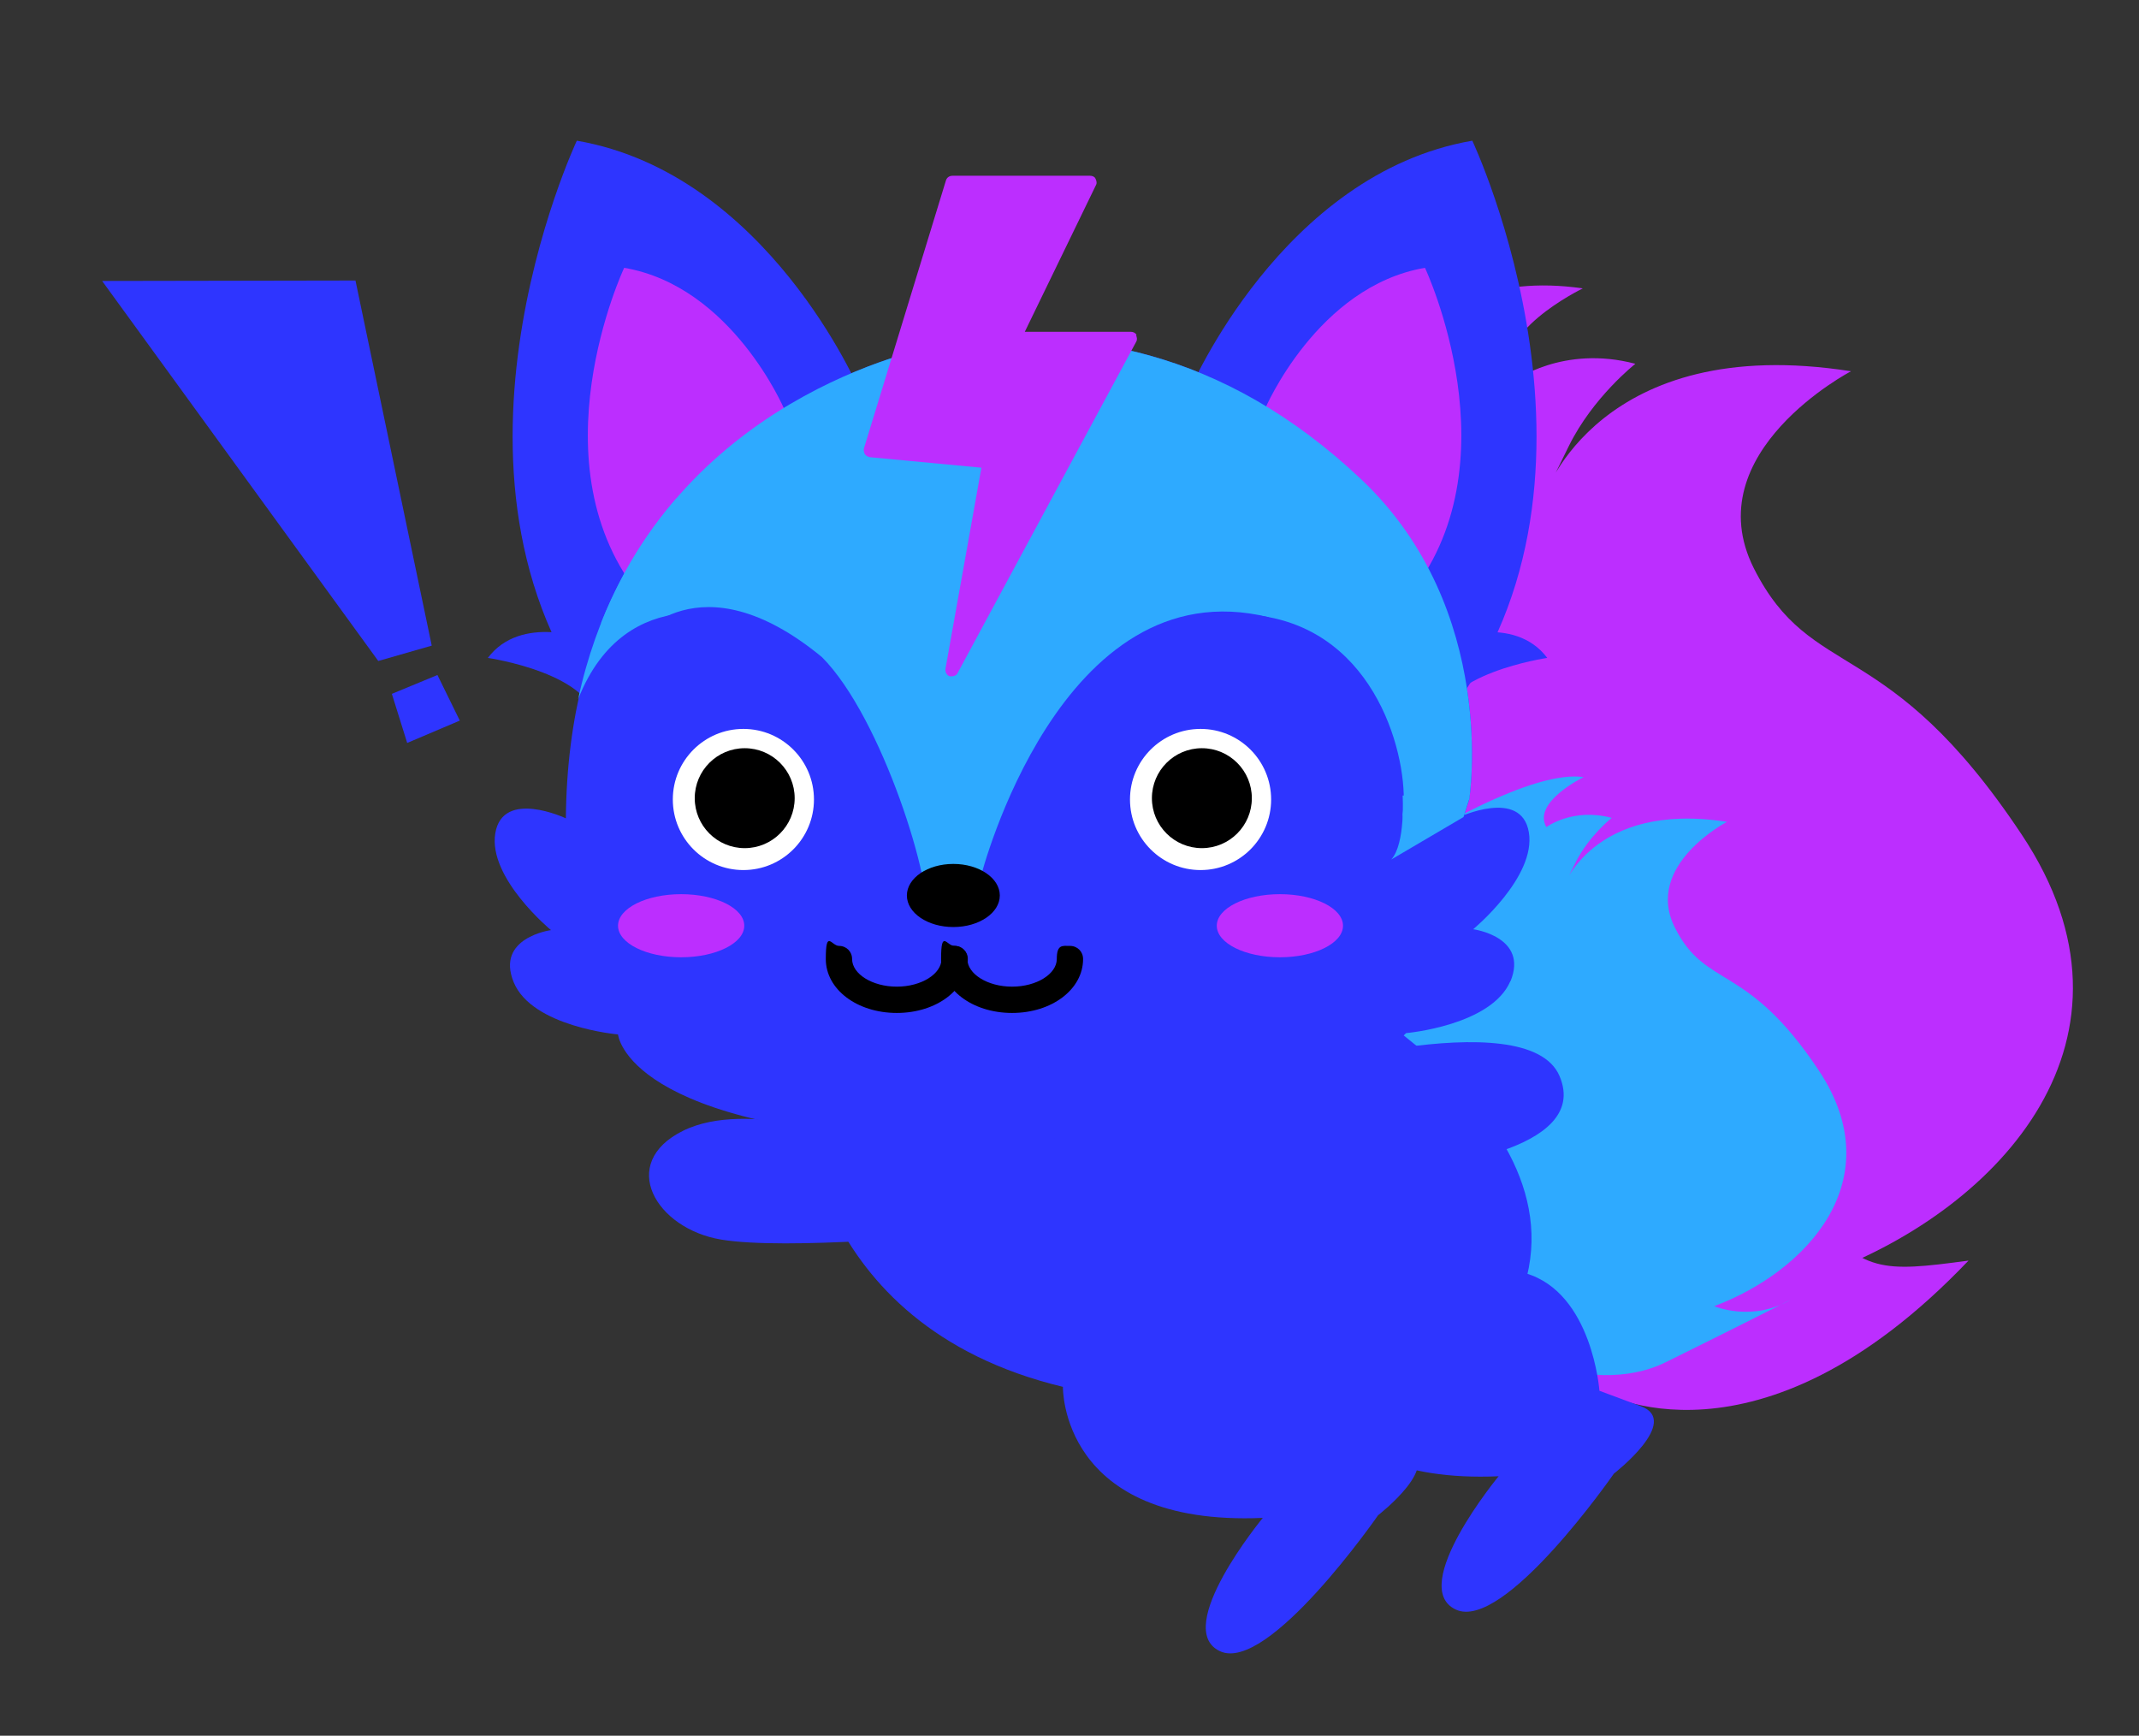
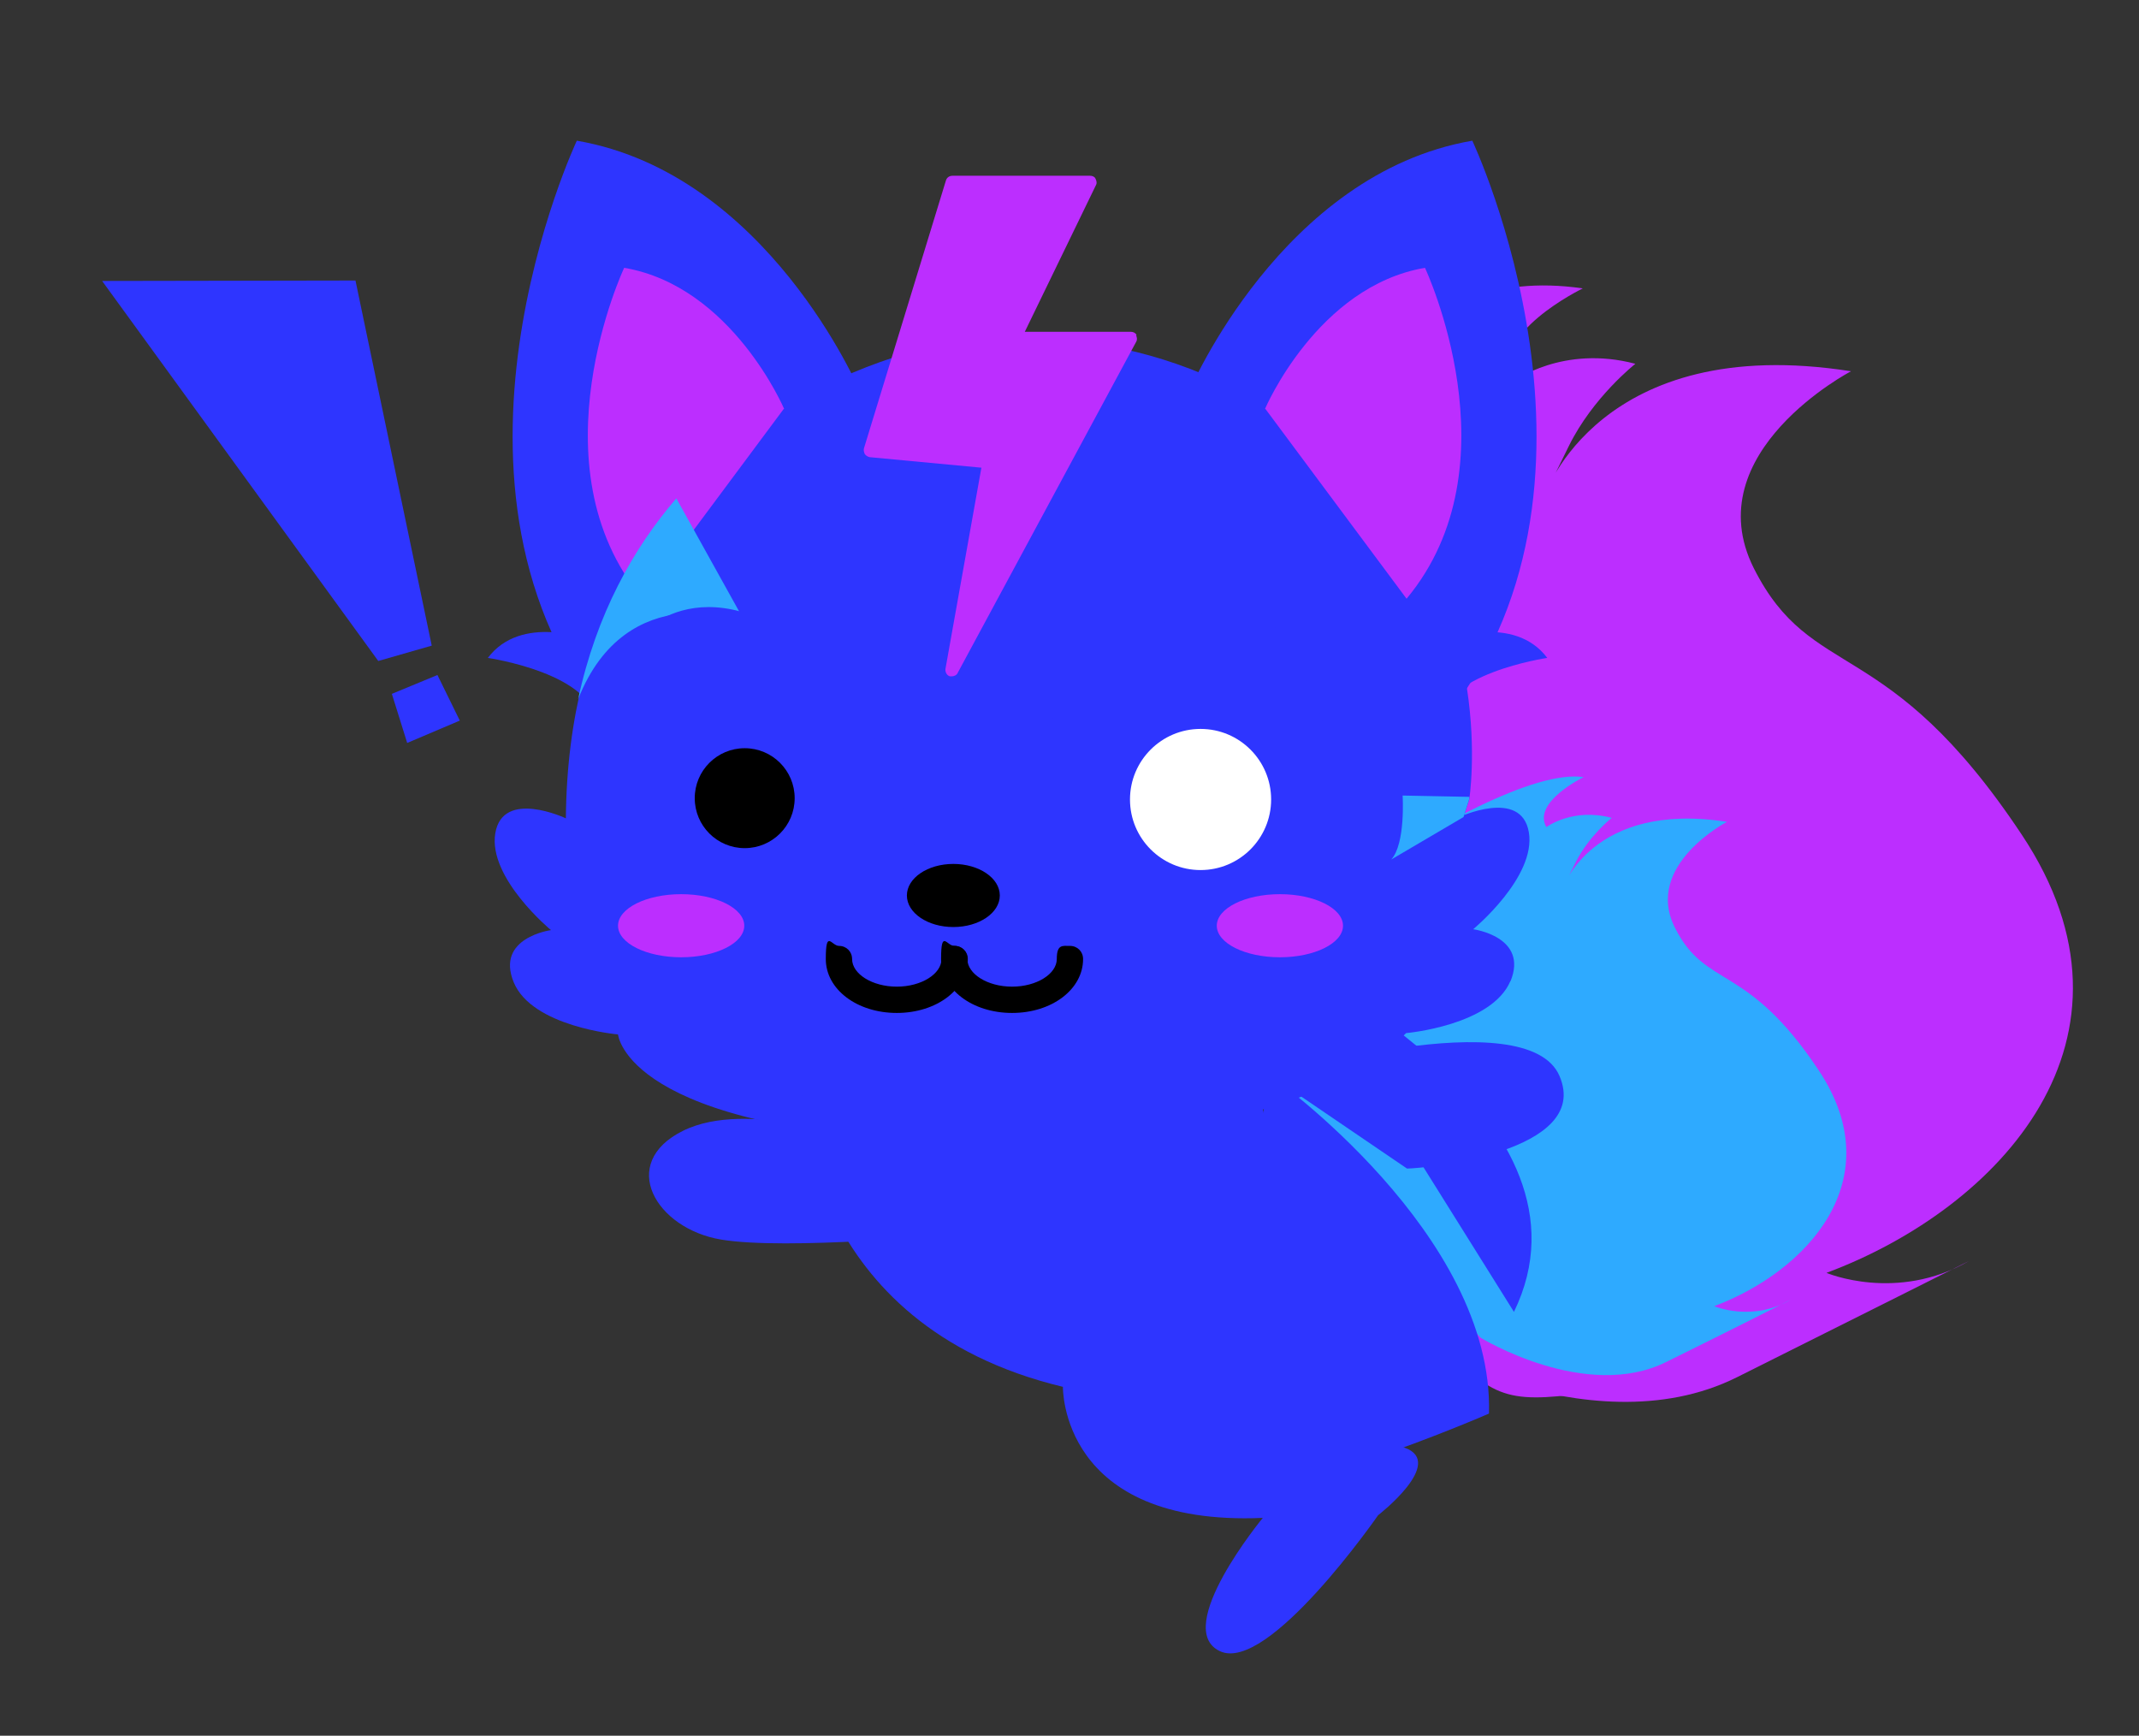
<svg xmlns="http://www.w3.org/2000/svg" version="1.1" viewBox="0 0 488 396">
  <rect x="0" y="0" width="488" height="396" fill="#333333" stroke="none" />
  <defs>
    <style> .cls-1 { fill: #2eaaff; } .cls-2 { fill: #2e35ff; } .cls-3 { fill: #fff; } .cls-4 { fill: #bc2eff; } </style>
  </defs>
  <g>
    <g id="_レイヤー_1" data-name="レイヤー_1">
      <g>
-         <path class="cls-4" d="M365,317.4s35.8,20.9,84.1-29.8c-20,2.7-23.8,2.7-36.2-11-12.4-13.7-26.1,1.2-26.1,1.2" />
+         <path class="cls-4" d="M365,317.4c-20,2.7-23.8,2.7-36.2-11-12.4-13.7-26.1,1.2-26.1,1.2" />
        <path class="cls-4" d="M307,97s12.5-37.3,54.1-31.2c0,0-21.9,10.6-15.8,21.2,0,0,11.2-8.4,27.8-4,0,0-9.7,7.6-15.2,18.8l-5.5,11.2s12.5-37.3,69.9-28.3c0,0-35.4,18.5-22.2,44.9,13.3,26.4,30.4,14.5,61.2,60.9,30.8,46.4-5,85.1-44.6,99.9,0,0,16,6.8,32.5-2.7,0,0-25.7,12.9-52.9,26.5-34.2,17.1-78.9-10.2-78.9-10.2" />
        <path class="cls-1" d="M268,229.2s70.9-55.2,93.3-51.9c0,0-11.8,5.7-8.5,11.4,0,0,6-4.5,14.9-2.1,0,0-5.2,4.1-8.2,10.1l-3,6s6.7-20,37.5-15.2c0,0-19,9.9-11.9,24.1,7.1,14.2,16.4,7.8,32.9,32.7,16.5,24.9-2.7,45.7-23.9,53.7,0,0,8.6,3.7,17.5-1.5,0,0-13.8,7-28.4,14.2-18.4,9.2-42.4-5.5-42.4-5.5" />
        <path class="cls-2" d="M344.6,223.9c4.2-10.2-8.5-11.9-8.5-11.9,0,0,14.4-11.9,12.7-22.1-1.7-10.2-16.1-3.4-16.1-3.4,0-2.1,0-4.2-.2-6.2-9.8,10.1-22.8,28.6-23,63.9,7.8-4.9,11.3-8.5,11.3-8.5,0,0,19.5-1.7,23.8-11.9Z" />
        <path class="cls-2" d="M335.2,182.4s6.8-43.3-24.6-73c-31.4-29.7-65.3-35.6-96.7-30.5,0,0-84,14.4-84.8,107.8,0,0-14.4-6.8-16.1,3.4s12.7,22.1,12.7,22.1c0,0-12.7,1.7-8.5,11.9,4.2,10.2,23.8,11.9,23.8,11.9,0,0,1.8,22,74.8,24.4,77.2,2.5,100.9-21,100.9-21" />
        <g>
          <path class="cls-2" d="M271.4,89.1s21-49.5,64.5-57c0,0,37.5,79.5-7.5,133.4l-57-76.5Z" />
          <path class="cls-2" d="M330.1,145.9s15.3-5.9,22.9,4.2c0,0-24.8,3.6-24.7,15.4" />
          <path class="cls-2" d="M134.2,145.9s-15.3-5.9-22.9,4.2c0,0,24.8,3.6,24.7,15.4" />
          <path class="cls-4" d="M288.6,93.3s11.9-28,36.5-32.2c0,0,21.2,45-4.2,75.5l-32.2-43.3Z" />
        </g>
        <g>
          <path class="cls-2" d="M196.1,89.1s-21-49.5-64.5-57c0,0-37.5,79.5,7.5,133.4l57-76.5Z" />
          <path class="cls-4" d="M178.9,93.3s-11.9-28-36.5-32.2c0,0-21.2,45,4.2,75.5l32.2-43.3Z" />
        </g>
-         <path class="cls-1" d="M191,172.2c.6-37.1-38.7-33.4-53.9-30,21.2-53.8,76.8-63.3,76.8-63.3,31.4-5.1,65.3.8,96.7,30.5,31.4,29.7,24.6,73,24.6,73l-14.4,11-.8-7.6c1.7-10.2-4.4-40-30.5-45-42.9-8.2-45.5,41.8-45.5,41.8,0,0,.9,16.6-26.3,16.6s-26.9-7.6-26.6-27Z" />
        <path class="cls-2" d="M223.8,199.9s18-70.7,65.6-59.1c23.9,35.3,9.5,42.8,9.5,42.8l-45.1,25.7-30-9.4Z" />
        <g>
          <circle class="cls-3" cx="273.9" cy="182.4" r="16.1" />
-           <circle cx="274.2" cy="182.1" r="11.4" />
        </g>
        <g>
          <ellipse class="cls-4" cx="292" cy="211.2" rx="14.4" ry="7.2" />
          <ellipse class="cls-4" cx="155.4" cy="211.2" rx="14.4" ry="7.2" />
        </g>
        <path class="cls-4" d="M259.3,76.4c-.3-.5-.8-.7-1.3-.7h-24.2l16.3-33.6c.2-.5,0-1-.2-1.4s-.7-.6-1.2-.6h-31.4c-.7,0-1.3.4-1.5,1.1l-18.7,61.1c-.1.4,0,.9.2,1.3.3.4.7.6,1.1.7l25.5,2.4-8.2,45.9c-.1.7.3,1.5,1,1.7.2,0,.3,0,.5,0,.5,0,1.1-.3,1.3-.8l40.7-75.5c.3-.5.2-1,0-1.5Z" />
        <path class="cls-1" d="M169.8,141.6l-15.5-27.9c-9.8,11.4-18.2,26.3-22.4,45.8,11.1-28.1,37.9-17.9,37.9-17.9Z" />
        <path class="cls-2" d="M144.9,146.1s14.4-19.4,42.6,3.8c13.8,13.8,25.7,52.6,23.8,60.1-1.9,7.5-18.8-.6-18.8-.6l-47.6-63.2Z" />
        <path class="cls-1" d="M335.3,181.8l-15.3-.3s.7,11-2.6,14.6l16.5-9.7,1.3-4.1s0-.2,0-.6Z" />
        <g>
-           <circle class="cls-3" cx="169.6" cy="182.4" r="16.1" />
          <circle cx="169.9" cy="182.1" r="11.4" />
        </g>
        <ellipse cx="217.5" cy="204.3" rx="10.6" ry="7.2" />
        <path class="cls-2" d="M248.6,273.7" />
        <g>
          <path d="M204.6,231.1c-9.1,0-16.2-5.4-16.2-12.3s1.3-3,3-3,3,1.3,3,3c0,3.4,4.6,6.3,10.2,6.3s10.2-2.9,10.2-6.3,1.3-3,3-3,3,1.3,3,3c0,6.9-7.1,12.3-16.2,12.3Z" />
          <path d="M230.9,231.1c-9.1,0-16.2-5.4-16.2-12.3s1.3-3,3-3,3,1.3,3,3c0,3.4,4.6,6.3,10.2,6.3s10.2-2.9,10.2-6.3,1.3-3,3-3,3,1.3,3,3c0,6.9-7.1,12.3-16.2,12.3Z" />
        </g>
        <path class="cls-2" d="M290,245.5s50.9,36,49.7,77c0,0-50.9,22.3-70.8,18.6" />
        <g>
          <path class="cls-2" d="M182.9,250s.4,52.2,59.6,66.4c0,0-.7,31.9,45.6,29.9,0,0-20.8,25.2-9.8,30.4s36.1-31,36.1-31c0,0,15.5-12,6.1-15.4l-9.4-3.5s-1.6-22.3-16.8-26.8l-9.6-73.1-101.8,23.1Z" />
-           <path class="cls-2" d="M236.7,240.5s.4,52.2,59.6,66.4c0,0-.7,31.9,45.6,29.9,0,0-20.8,25.2-9.8,30.4,11,5.2,36.1-31,36.1-31,0,0,15.5-12,6.1-15.4l-9.4-3.5s-1.6-22.3-16.8-26.8l-51.9-69.8-59.6,19.7Z" />
          <path class="cls-2" d="M296.3,220.8s70.4,34.7,49.1,78.5" />
        </g>
        <path class="cls-2" d="M185.7,251.8" />
        <path class="cls-2" d="M217.9,281.6s-38.5,3.7-53.4,1.2c-14.9-2.5-23.6-17.4-8.7-24.8,14.9-7.4,41,2.5,41,2.5l21.1,21.1Z" />
        <path class="cls-2" d="M290,245.5s58.4-17.4,65.8,0c7.4,17.4-31,21.1-34.8,21.1" />
        <g>
          <polygon class="cls-2" points="23.3 64.1 81.1 64 98.5 147.3 86.3 150.8 23.3 64.1" />
          <polygon class="cls-2" points="89.4 158.3 99.8 154 104.9 164.4 92.9 169.5 89.4 158.3" />
        </g>
      </g>
    </g>
  </g>
</svg>